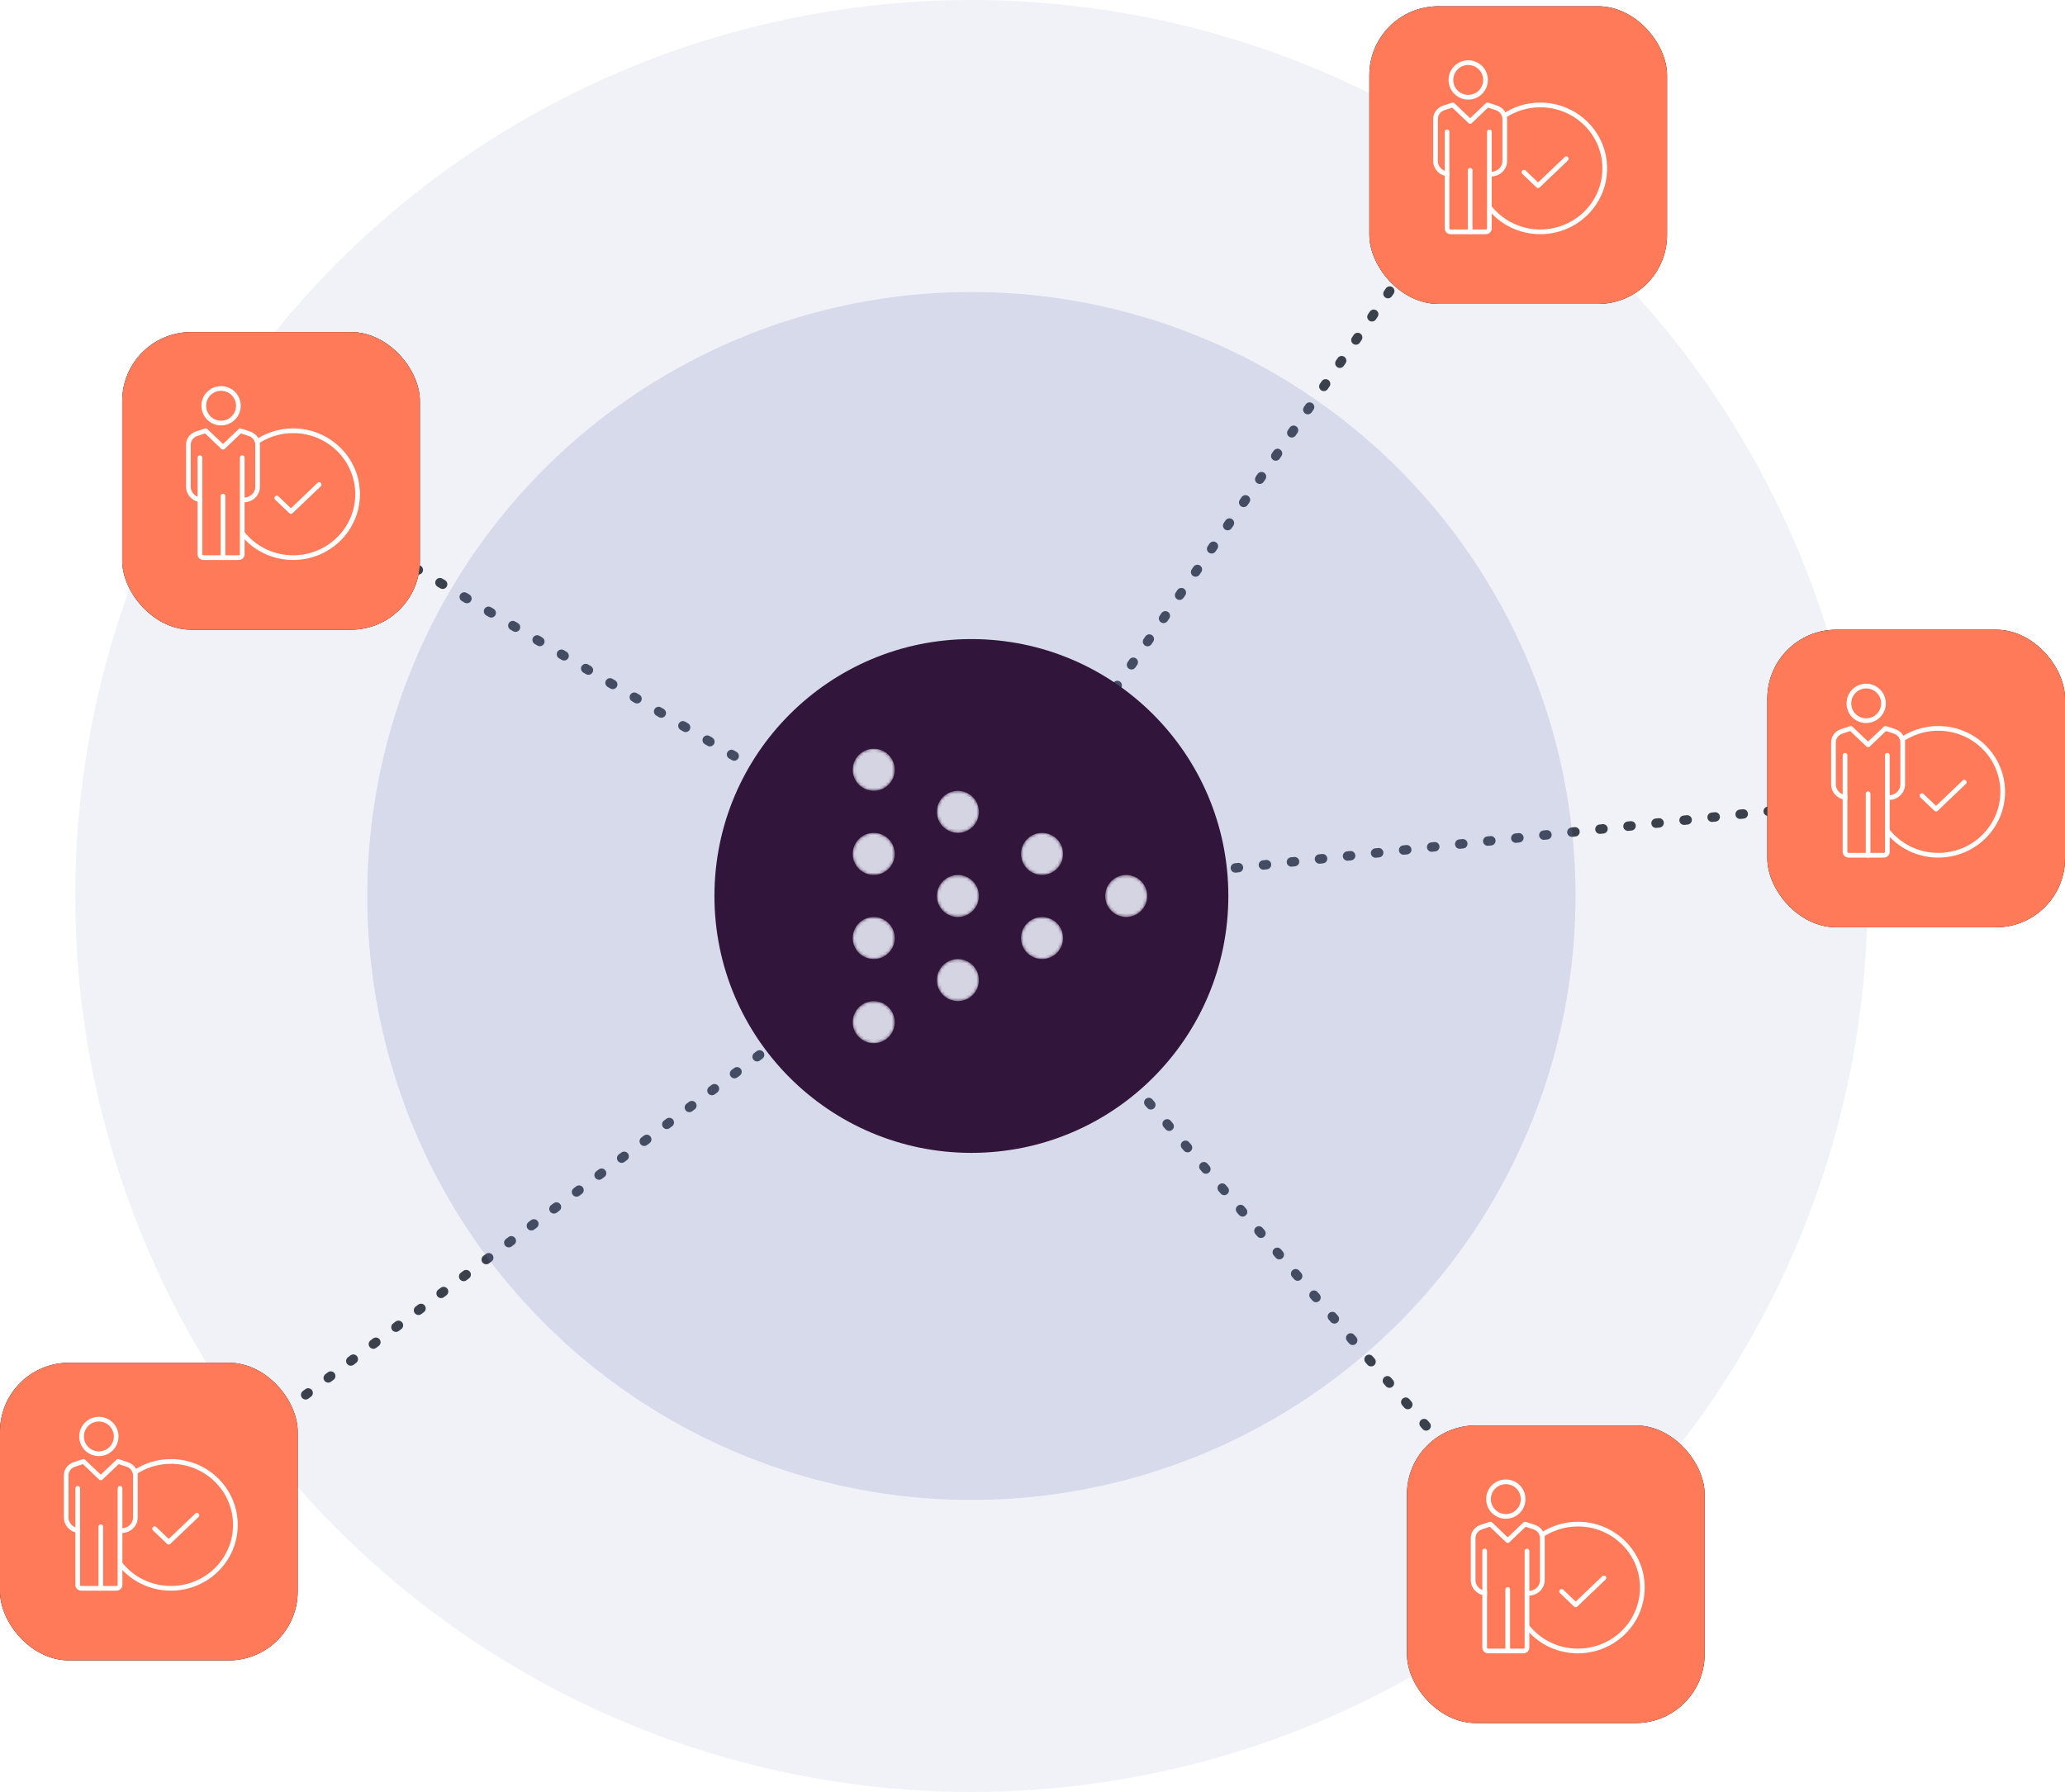
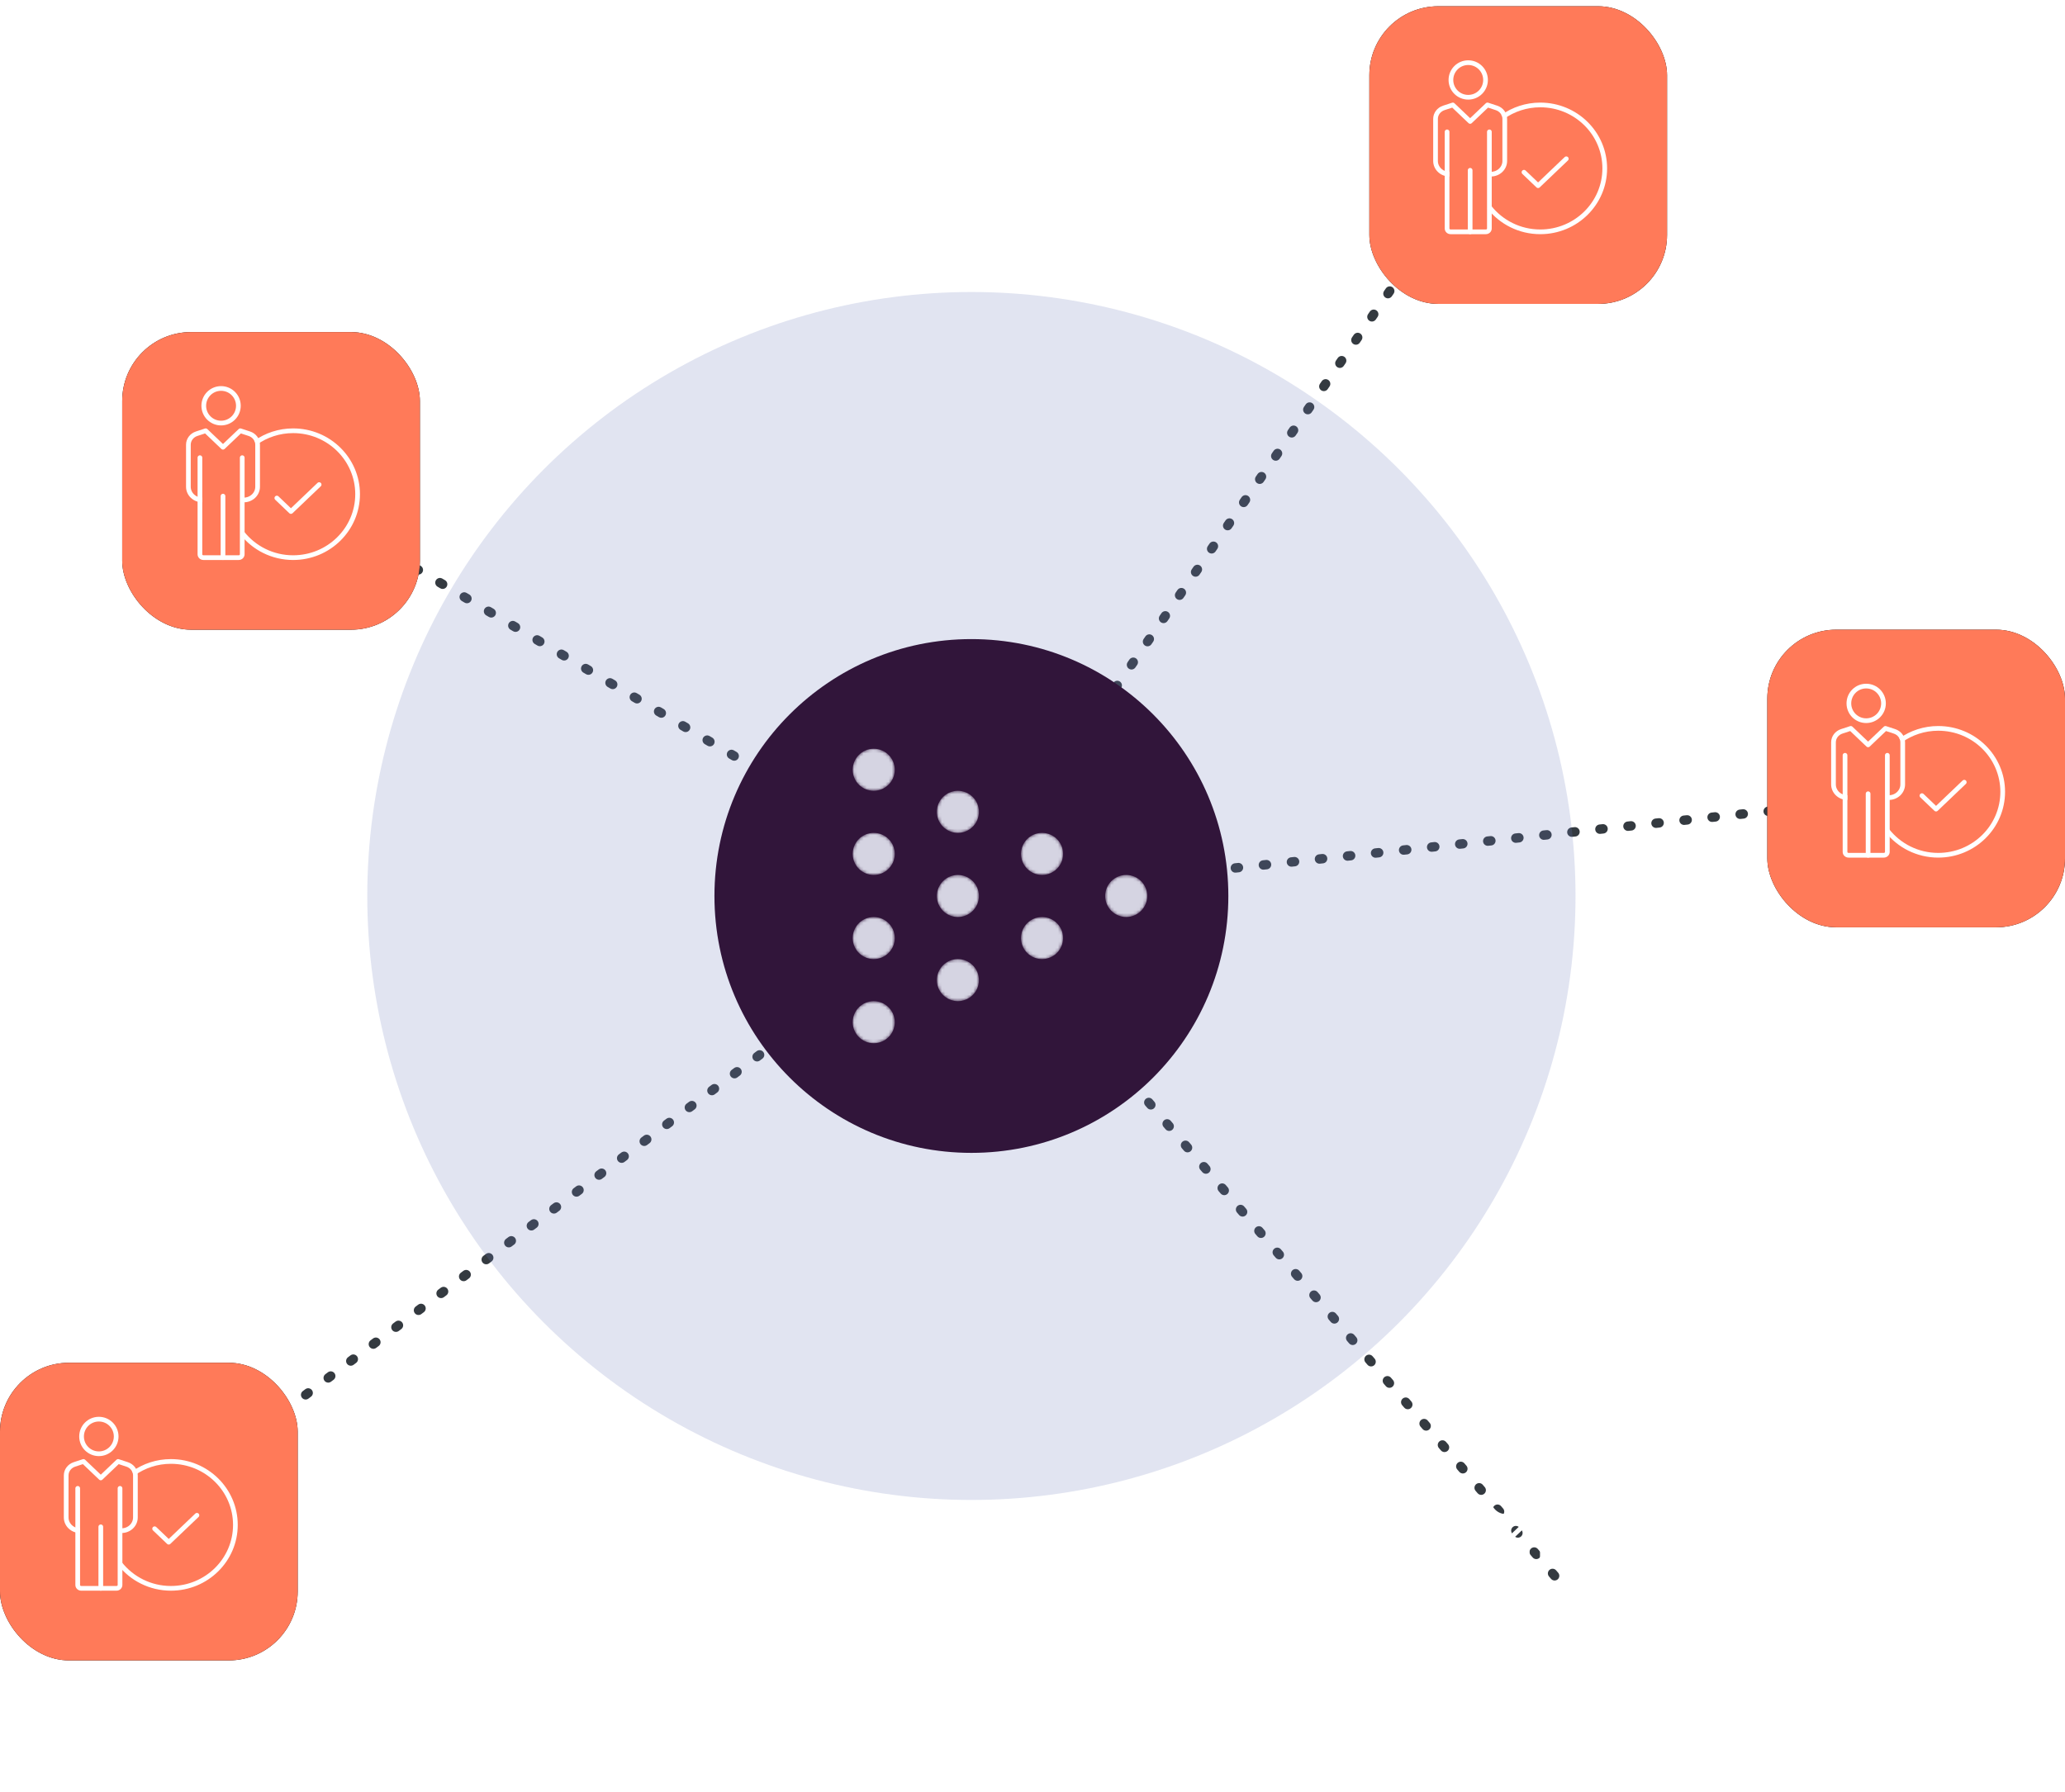
<svg xmlns="http://www.w3.org/2000/svg" xmlns:xlink="http://www.w3.org/1999/xlink" width="659px" height="572px" viewBox="0 0 659 572" version="1.1">
  <defs>
    <path d="M6.714,0 C3.012,0 0,3.012 0,6.714 L0,6.714 C0,10.417 3.012,13.429 6.714,13.429 L6.714,13.429 C10.417,13.429 13.429,10.417 13.429,6.714 L13.429,6.714 C13.429,3.012 10.417,0 6.714,0 Z M26.857,20.143 C26.857,23.846 29.869,26.857 33.571,26.857 L33.571,26.857 C37.274,26.857 40.286,23.846 40.286,20.143 L40.286,20.143 C40.286,16.44 37.274,13.429 33.571,13.429 L33.571,13.429 C29.869,13.429 26.857,16.44 26.857,20.143 L26.857,20.143 Z M53.714,33.571 C53.714,37.274 56.726,40.286 60.429,40.286 L60.429,40.286 C64.131,40.286 67.143,37.274 67.143,33.571 L67.143,33.571 C67.143,29.869 64.131,26.857 60.429,26.857 L60.429,26.857 C56.726,26.857 53.714,29.869 53.714,33.571 L53.714,33.571 Z M0,33.571 C0,37.274 3.012,40.286 6.714,40.286 L6.714,40.286 C10.417,40.286 13.429,37.274 13.429,33.571 L13.429,33.571 C13.429,29.869 10.417,26.857 6.714,26.857 L6.714,26.857 C3.012,26.857 0,29.869 0,33.571 L0,33.571 Z M80.571,47 C80.571,50.703 83.583,53.714 87.286,53.714 L87.286,53.714 C90.988,53.714 94,50.703 94,47 L94,47 C94,43.297 90.988,40.286 87.286,40.286 L87.286,40.286 C83.583,40.286 80.571,43.297 80.571,47 L80.571,47 Z M26.857,47 C26.857,50.703 29.869,53.714 33.571,53.714 L33.571,53.714 C37.274,53.714 40.286,50.703 40.286,47 L40.286,47 C40.286,43.297 37.274,40.286 33.571,40.286 L33.571,40.286 C29.869,40.286 26.857,43.297 26.857,47 L26.857,47 Z M53.714,60.429 C53.714,64.131 56.726,67.143 60.429,67.143 L60.429,67.143 C64.131,67.143 67.143,64.131 67.143,60.429 L67.143,60.429 C67.143,56.726 64.131,53.714 60.429,53.714 L60.429,53.714 C56.726,53.714 53.714,56.726 53.714,60.429 L53.714,60.429 Z M0,60.429 C0,64.131 3.012,67.143 6.714,67.143 L6.714,67.143 C10.417,67.143 13.429,64.131 13.429,60.429 L13.429,60.429 C13.429,56.726 10.417,53.714 6.714,53.714 L6.714,53.714 C3.012,53.714 0,56.726 0,60.429 L0,60.429 Z M26.857,73.857 C26.857,77.56 29.869,80.571 33.571,80.571 L33.571,80.571 C37.274,80.571 40.286,77.56 40.286,73.857 L40.286,73.857 C40.286,70.154 37.274,67.143 33.571,67.143 L33.571,67.143 C29.869,67.143 26.857,70.154 26.857,73.857 L26.857,73.857 Z M0,87.286 C0,90.988 3.012,94 6.714,94 L6.714,94 C10.417,94 13.429,90.988 13.429,87.286 L13.429,87.286 C13.429,83.583 10.417,80.571 6.714,80.571 L6.714,80.571 C3.012,80.571 0,83.583 0,87.286 L0,87.286 Z" id="path-w8ibbtylxz-1" />
    <rect id="path-w8ibbtylxz-3" x="0" y="0" width="95" height="95" rx="22" />
    <filter x="-28.4%" y="-28.4%" width="156.8%" height="156.8%" filterUnits="objectBoundingBox" id="filter-w8ibbtylxz-4">
      <feOffset dx="0" dy="0" in="SourceAlpha" result="shadowOffsetOuter1" />
      <feGaussianBlur stdDeviation="9" in="shadowOffsetOuter1" result="shadowBlurOuter1" />
      <feColorMatrix values="0 0 0 0 0.659   0 0 0 0 0.678   0 0 0 0 0.776  0 0 0 0.676 0" type="matrix" in="shadowBlurOuter1" />
    </filter>
    <rect id="path-w8ibbtylxz-5" x="0" y="0" width="95" height="95" rx="22" />
    <filter x="-28.4%" y="-28.4%" width="156.8%" height="156.8%" filterUnits="objectBoundingBox" id="filter-w8ibbtylxz-6">
      <feOffset dx="0" dy="0" in="SourceAlpha" result="shadowOffsetOuter1" />
      <feGaussianBlur stdDeviation="9" in="shadowOffsetOuter1" result="shadowBlurOuter1" />
      <feColorMatrix values="0 0 0 0 0.659   0 0 0 0 0.678   0 0 0 0 0.776  0 0 0 0.676 0" type="matrix" in="shadowBlurOuter1" />
    </filter>
    <rect id="path-w8ibbtylxz-7" x="0" y="0" width="95" height="95" rx="22" />
    <filter x="-28.4%" y="-28.4%" width="156.8%" height="156.8%" filterUnits="objectBoundingBox" id="filter-w8ibbtylxz-8">
      <feOffset dx="0" dy="0" in="SourceAlpha" result="shadowOffsetOuter1" />
      <feGaussianBlur stdDeviation="9" in="shadowOffsetOuter1" result="shadowBlurOuter1" />
      <feColorMatrix values="0 0 0 0 0.659   0 0 0 0 0.678   0 0 0 0 0.776  0 0 0 0.676 0" type="matrix" in="shadowBlurOuter1" />
    </filter>
    <rect id="path-w8ibbtylxz-9" x="0" y="0" width="95" height="95" rx="22" />
    <filter x="-28.4%" y="-28.4%" width="156.8%" height="156.8%" filterUnits="objectBoundingBox" id="filter-w8ibbtylxz-10">
      <feOffset dx="0" dy="0" in="SourceAlpha" result="shadowOffsetOuter1" />
      <feGaussianBlur stdDeviation="9" in="shadowOffsetOuter1" result="shadowBlurOuter1" />
      <feColorMatrix values="0 0 0 0 0.659   0 0 0 0 0.678   0 0 0 0 0.776  0 0 0 0.676 0" type="matrix" in="shadowBlurOuter1" />
    </filter>
-     <rect id="path-w8ibbtylxz-11" x="0" y="0" width="95" height="95" rx="22" />
    <filter x="-28.4%" y="-28.4%" width="156.8%" height="156.8%" filterUnits="objectBoundingBox" id="filter-w8ibbtylxz-12">
      <feOffset dx="0" dy="0" in="SourceAlpha" result="shadowOffsetOuter1" />
      <feGaussianBlur stdDeviation="9" in="shadowOffsetOuter1" result="shadowBlurOuter1" />
      <feColorMatrix values="0 0 0 0 0.659   0 0 0 0 0.678   0 0 0 0 0.776  0 0 0 0.676 0" type="matrix" in="shadowBlurOuter1" />
    </filter>
  </defs>
  <g id="Galileo-Landing-Page" stroke="none" stroke-width="1" fill="none" fill-rule="evenodd">
    <g id="Agency-Page" transform="translate(-1075.88, -278)">
      <g id="00-Hero-Content" transform="translate(385.88, 278)">
        <g id="Agency-Hero-Image" transform="translate(690, -0)">
          <g id="Rules" transform="translate(47, 85)" stroke="#343A40" stroke-dasharray="1,8" stroke-linecap="round" stroke-width="3">
            <line x1="401.62" y1="0.5" x2="263.12" y2="201" id="Line-2" />
            <line x1="545.12" y1="171" x2="263.12" y2="201" id="Line-2" />
            <line x1="449.12" y1="418" x2="263.12" y2="201" id="Line-2" />
            <line x1="0.12" y1="398" x2="263.12" y2="201" id="Line-2" />
            <line x1="39.12" y1="69" x2="263.12" y2="201" id="Line-2" />
          </g>
-           <circle id="Oval" fill-opacity="0.1" fill="#6F7EBD" cx="310" cy="286" r="286" />
          <circle id="Oval" fill-opacity="0.204" fill="#6F7EBD" cx="310" cy="286" r="192.791" />
          <circle id="Oval" fill="#31153A" cx="310" cy="286" r="82" />
          <g id="Compass-Icon" transform="translate(272.12, 239)">
            <mask id="mask-w8ibbtylxz-2" fill="white">
              <use xlink:href="#path-w8ibbtylxz-1" />
            </mask>
            <g id="Clip-2" />
            <path d="M6.714,0 C3.012,0 0,3.012 0,6.714 L0,6.714 C0,10.417 3.012,13.429 6.714,13.429 L6.714,13.429 C10.417,13.429 13.429,10.417 13.429,6.714 L13.429,6.714 C13.429,3.012 10.417,0 6.714,0 Z M26.857,20.143 C26.857,23.846 29.869,26.857 33.571,26.857 L33.571,26.857 C37.274,26.857 40.286,23.846 40.286,20.143 L40.286,20.143 C40.286,16.44 37.274,13.429 33.571,13.429 L33.571,13.429 C29.869,13.429 26.857,16.44 26.857,20.143 L26.857,20.143 Z M53.714,33.571 C53.714,37.274 56.726,40.286 60.429,40.286 L60.429,40.286 C64.131,40.286 67.143,37.274 67.143,33.571 L67.143,33.571 C67.143,29.869 64.131,26.857 60.429,26.857 L60.429,26.857 C56.726,26.857 53.714,29.869 53.714,33.571 L53.714,33.571 Z M0,33.571 C0,37.274 3.012,40.286 6.714,40.286 L6.714,40.286 C10.417,40.286 13.429,37.274 13.429,33.571 L13.429,33.571 C13.429,29.869 10.417,26.857 6.714,26.857 L6.714,26.857 C3.012,26.857 0,29.869 0,33.571 L0,33.571 Z M80.571,47 C80.571,50.703 83.583,53.714 87.286,53.714 L87.286,53.714 C90.988,53.714 94,50.703 94,47 L94,47 C94,43.297 90.988,40.286 87.286,40.286 L87.286,40.286 C83.583,40.286 80.571,43.297 80.571,47 L80.571,47 Z M26.857,47 C26.857,50.703 29.869,53.714 33.571,53.714 L33.571,53.714 C37.274,53.714 40.286,50.703 40.286,47 L40.286,47 C40.286,43.297 37.274,40.286 33.571,40.286 L33.571,40.286 C29.869,40.286 26.857,43.297 26.857,47 L26.857,47 Z M53.714,60.429 C53.714,64.131 56.726,67.143 60.429,67.143 L60.429,67.143 C64.131,67.143 67.143,64.131 67.143,60.429 L67.143,60.429 C67.143,56.726 64.131,53.714 60.429,53.714 L60.429,53.714 C56.726,53.714 53.714,56.726 53.714,60.429 L53.714,60.429 Z M0,60.429 C0,64.131 3.012,67.143 6.714,67.143 L6.714,67.143 C10.417,67.143 13.429,64.131 13.429,60.429 L13.429,60.429 C13.429,56.726 10.417,53.714 6.714,53.714 L6.714,53.714 C3.012,53.714 0,56.726 0,60.429 L0,60.429 Z M26.857,73.857 C26.857,77.56 29.869,80.571 33.571,80.571 L33.571,80.571 C37.274,80.571 40.286,77.56 40.286,73.857 L40.286,73.857 C40.286,70.154 37.274,67.143 33.571,67.143 L33.571,67.143 C29.869,67.143 26.857,70.154 26.857,73.857 L26.857,73.857 Z M0,87.286 C0,90.988 3.012,94 6.714,94 L6.714,94 C10.417,94 13.429,90.988 13.429,87.286 L13.429,87.286 C13.429,83.583 10.417,80.571 6.714,80.571 L6.714,80.571 C3.012,80.571 0,83.583 0,87.286 L0,87.286 Z" id="Fill-1" fill="#D5D4E2" mask="url(#mask-w8ibbtylxz-2)" />
          </g>
          <g id="Client-Icon" transform="translate(437, 2)">
            <g id="Rectangle-Copy-6">
              <use fill="black" fill-opacity="1" filter="url(#filter-w8ibbtylxz-4)" xlink:href="#path-w8ibbtylxz-3" />
              <use fill="#FF7A59" fill-rule="evenodd" xlink:href="#path-w8ibbtylxz-3" />
            </g>
            <path d="M38.793,53.591 C41.232,53.591 43.211,51.706 43.211,49.383 L43.211,35.95 C43.211,34.358 42.134,32.946 40.551,32.438 C39.833,32.207 37.688,31.5 37.688,31.5 L32.165,36.76 L26.643,31.5 C26.643,31.5 24.498,32.207 23.78,32.438 C22.197,32.946 21.12,34.358 21.12,35.95 L21.12,49.383 C21.12,51.706 23.099,53.591 25.538,53.591" id="Stroke-1" stroke="#FFFFFF" stroke-width="1.5" stroke-linejoin="round" />
            <path d="M37.075,23.523 C37.075,26.576 34.602,29.045 31.552,29.045 C28.502,29.045 26.029,26.576 26.029,23.523 C26.029,20.47 28.502,18 31.552,18 C34.602,18 37.075,20.47 37.075,23.523 Z" id="Stroke-3" stroke="#FFFFFF" stroke-width="1.5" stroke-linejoin="round" />
            <path d="M38.302,40.091 L38.302,70.936 C38.302,71.524 37.799,72 37.177,72 L25.927,72 C25.305,72 24.802,71.524 24.802,70.936 L24.802,40.091" id="Stroke-5" stroke="#FFFFFF" stroke-width="1.5" stroke-linecap="round" stroke-linejoin="round" />
            <line x1="32.165" y1="52.364" x2="32.165" y2="72" id="Stroke-7" stroke="#FFFFFF" stroke-width="1.5" stroke-linecap="round" stroke-linejoin="round" />
            <path d="M38.302,64.149 C42.065,68.918 47.934,72 54.545,72 C65.909,72 75.12,62.935 75.12,51.75 C75.12,40.568 65.909,31.5 54.545,31.5 C50.066,31.5 45.933,32.921 42.561,35.313" id="Stroke-9" stroke="#FFFFFF" stroke-width="1.5" stroke-linejoin="round" />
            <polyline id="Stroke-11" stroke="#FFFFFF" stroke-width="1.5" stroke-linecap="round" stroke-linejoin="round" points="62.847 48.682 58.347 52.977 53.847 57.273 49.347 52.977" />
          </g>
          <g id="Client-Icon-Copy" transform="translate(564, 201)">
            <g id="Rectangle-Copy-6">
              <use fill="black" fill-opacity="1" filter="url(#filter-w8ibbtylxz-6)" xlink:href="#path-w8ibbtylxz-5" />
              <use fill="#FF7A59" fill-rule="evenodd" xlink:href="#path-w8ibbtylxz-5" />
            </g>
            <path d="M38.793,53.591 C41.232,53.591 43.211,51.706 43.211,49.383 L43.211,35.95 C43.211,34.358 42.134,32.946 40.551,32.438 C39.833,32.207 37.688,31.5 37.688,31.5 L32.165,36.76 L26.643,31.5 C26.643,31.5 24.498,32.207 23.78,32.438 C22.197,32.946 21.12,34.358 21.12,35.95 L21.12,49.383 C21.12,51.706 23.099,53.591 25.538,53.591" id="Stroke-1" stroke="#FFFFFF" stroke-width="1.5" stroke-linejoin="round" />
            <path d="M37.075,23.523 C37.075,26.576 34.602,29.045 31.552,29.045 C28.502,29.045 26.029,26.576 26.029,23.523 C26.029,20.47 28.502,18 31.552,18 C34.602,18 37.075,20.47 37.075,23.523 Z" id="Stroke-3" stroke="#FFFFFF" stroke-width="1.5" stroke-linejoin="round" />
            <path d="M38.302,40.091 L38.302,70.936 C38.302,71.524 37.799,72 37.177,72 L25.927,72 C25.305,72 24.802,71.524 24.802,70.936 L24.802,40.091" id="Stroke-5" stroke="#FFFFFF" stroke-width="1.5" stroke-linecap="round" stroke-linejoin="round" />
            <line x1="32.165" y1="52.364" x2="32.165" y2="72" id="Stroke-7" stroke="#FFFFFF" stroke-width="1.5" stroke-linecap="round" stroke-linejoin="round" />
            <path d="M38.302,64.149 C42.065,68.918 47.934,72 54.545,72 C65.909,72 75.12,62.935 75.12,51.75 C75.12,40.568 65.909,31.5 54.545,31.5 C50.066,31.5 45.933,32.921 42.561,35.313" id="Stroke-9" stroke="#FFFFFF" stroke-width="1.5" stroke-linejoin="round" />
            <polyline id="Stroke-11" stroke="#FFFFFF" stroke-width="1.5" stroke-linecap="round" stroke-linejoin="round" points="62.847 48.682 58.347 52.977 53.847 57.273 49.347 52.977" />
          </g>
          <g id="Client-Icon-Copy-2" transform="translate(39, 106)">
            <g id="Rectangle-Copy-6">
              <use fill="black" fill-opacity="1" filter="url(#filter-w8ibbtylxz-8)" xlink:href="#path-w8ibbtylxz-7" />
              <use fill="#FF7A59" fill-rule="evenodd" xlink:href="#path-w8ibbtylxz-7" />
            </g>
            <path d="M38.793,53.591 C41.232,53.591 43.211,51.706 43.211,49.383 L43.211,35.95 C43.211,34.358 42.134,32.946 40.551,32.438 C39.833,32.207 37.688,31.5 37.688,31.5 L32.165,36.76 L26.643,31.5 C26.643,31.5 24.498,32.207 23.78,32.438 C22.197,32.946 21.12,34.358 21.12,35.95 L21.12,49.383 C21.12,51.706 23.099,53.591 25.538,53.591" id="Stroke-1" stroke="#FFFFFF" stroke-width="1.5" stroke-linejoin="round" />
            <path d="M37.075,23.523 C37.075,26.576 34.602,29.045 31.552,29.045 C28.502,29.045 26.029,26.576 26.029,23.523 C26.029,20.47 28.502,18 31.552,18 C34.602,18 37.075,20.47 37.075,23.523 Z" id="Stroke-3" stroke="#FFFFFF" stroke-width="1.5" stroke-linejoin="round" />
            <path d="M38.302,40.091 L38.302,70.936 C38.302,71.524 37.799,72 37.177,72 L25.927,72 C25.305,72 24.802,71.524 24.802,70.936 L24.802,40.091" id="Stroke-5" stroke="#FFFFFF" stroke-width="1.5" stroke-linecap="round" stroke-linejoin="round" />
            <line x1="32.165" y1="52.364" x2="32.165" y2="72" id="Stroke-7" stroke="#FFFFFF" stroke-width="1.5" stroke-linecap="round" stroke-linejoin="round" />
            <path d="M38.302,64.149 C42.065,68.918 47.934,72 54.545,72 C65.909,72 75.12,62.935 75.12,51.75 C75.12,40.568 65.909,31.5 54.545,31.5 C50.066,31.5 45.933,32.921 42.561,35.313" id="Stroke-9" stroke="#FFFFFF" stroke-width="1.5" stroke-linejoin="round" />
            <polyline id="Stroke-11" stroke="#FFFFFF" stroke-width="1.5" stroke-linecap="round" stroke-linejoin="round" points="62.847 48.682 58.347 52.977 53.847 57.273 49.347 52.977" />
          </g>
          <g id="Client-Icon-Copy-3" transform="translate(0, 435)">
            <g id="Rectangle-Copy-6">
              <use fill="black" fill-opacity="1" filter="url(#filter-w8ibbtylxz-10)" xlink:href="#path-w8ibbtylxz-9" />
              <use fill="#FF7A59" fill-rule="evenodd" xlink:href="#path-w8ibbtylxz-9" />
            </g>
            <path d="M38.793,53.591 C41.232,53.591 43.211,51.706 43.211,49.383 L43.211,35.95 C43.211,34.358 42.134,32.946 40.551,32.438 C39.833,32.207 37.688,31.5 37.688,31.5 L32.165,36.76 L26.643,31.5 C26.643,31.5 24.498,32.207 23.78,32.438 C22.197,32.946 21.12,34.358 21.12,35.95 L21.12,49.383 C21.12,51.706 23.099,53.591 25.538,53.591" id="Stroke-1" stroke="#FFFFFF" stroke-width="1.5" stroke-linejoin="round" />
            <path d="M37.075,23.523 C37.075,26.576 34.602,29.045 31.552,29.045 C28.502,29.045 26.029,26.576 26.029,23.523 C26.029,20.47 28.502,18 31.552,18 C34.602,18 37.075,20.47 37.075,23.523 Z" id="Stroke-3" stroke="#FFFFFF" stroke-width="1.5" stroke-linejoin="round" />
            <path d="M38.302,40.091 L38.302,70.936 C38.302,71.524 37.799,72 37.177,72 L25.927,72 C25.305,72 24.802,71.524 24.802,70.936 L24.802,40.091" id="Stroke-5" stroke="#FFFFFF" stroke-width="1.5" stroke-linecap="round" stroke-linejoin="round" />
            <line x1="32.165" y1="52.364" x2="32.165" y2="72" id="Stroke-7" stroke="#FFFFFF" stroke-width="1.5" stroke-linecap="round" stroke-linejoin="round" />
            <path d="M38.302,64.149 C42.065,68.918 47.934,72 54.545,72 C65.909,72 75.12,62.935 75.12,51.75 C75.12,40.568 65.909,31.5 54.545,31.5 C50.066,31.5 45.933,32.921 42.561,35.313" id="Stroke-9" stroke="#FFFFFF" stroke-width="1.5" stroke-linejoin="round" />
            <polyline id="Stroke-11" stroke="#FFFFFF" stroke-width="1.5" stroke-linecap="round" stroke-linejoin="round" points="62.847 48.682 58.347 52.977 53.847 57.273 49.347 52.977" />
          </g>
          <g id="Client-Icon-Copy-4" transform="translate(449, 455)">
            <g id="Rectangle-Copy-6">
              <use fill="black" fill-opacity="1" filter="url(#filter-w8ibbtylxz-12)" xlink:href="#path-w8ibbtylxz-11" />
              <use fill="#FF7A59" fill-rule="evenodd" xlink:href="#path-w8ibbtylxz-11" />
            </g>
            <path d="M38.793,53.591 C41.232,53.591 43.211,51.706 43.211,49.383 L43.211,35.95 C43.211,34.358 42.134,32.946 40.551,32.438 C39.833,32.207 37.688,31.5 37.688,31.5 L32.165,36.76 L26.643,31.5 C26.643,31.5 24.498,32.207 23.78,32.438 C22.197,32.946 21.12,34.358 21.12,35.95 L21.12,49.383 C21.12,51.706 23.099,53.591 25.538,53.591" id="Stroke-1" stroke="#FFFFFF" stroke-width="1.5" stroke-linejoin="round" />
            <path d="M37.075,23.523 C37.075,26.576 34.602,29.045 31.552,29.045 C28.502,29.045 26.029,26.576 26.029,23.523 C26.029,20.47 28.502,18 31.552,18 C34.602,18 37.075,20.47 37.075,23.523 Z" id="Stroke-3" stroke="#FFFFFF" stroke-width="1.5" stroke-linejoin="round" />
            <path d="M38.302,40.091 L38.302,70.936 C38.302,71.524 37.799,72 37.177,72 L25.927,72 C25.305,72 24.802,71.524 24.802,70.936 L24.802,40.091" id="Stroke-5" stroke="#FFFFFF" stroke-width="1.5" stroke-linecap="round" stroke-linejoin="round" />
            <line x1="32.165" y1="52.364" x2="32.165" y2="72" id="Stroke-7" stroke="#FFFFFF" stroke-width="1.5" stroke-linecap="round" stroke-linejoin="round" />
            <path d="M38.302,64.149 C42.065,68.918 47.934,72 54.545,72 C65.909,72 75.12,62.935 75.12,51.75 C75.12,40.568 65.909,31.5 54.545,31.5 C50.066,31.5 45.933,32.921 42.561,35.313" id="Stroke-9" stroke="#FFFFFF" stroke-width="1.5" stroke-linejoin="round" />
            <polyline id="Stroke-11" stroke="#FFFFFF" stroke-width="1.5" stroke-linecap="round" stroke-linejoin="round" points="62.847 48.682 58.347 52.977 53.847 57.273 49.347 52.977" />
          </g>
        </g>
      </g>
    </g>
  </g>
</svg>